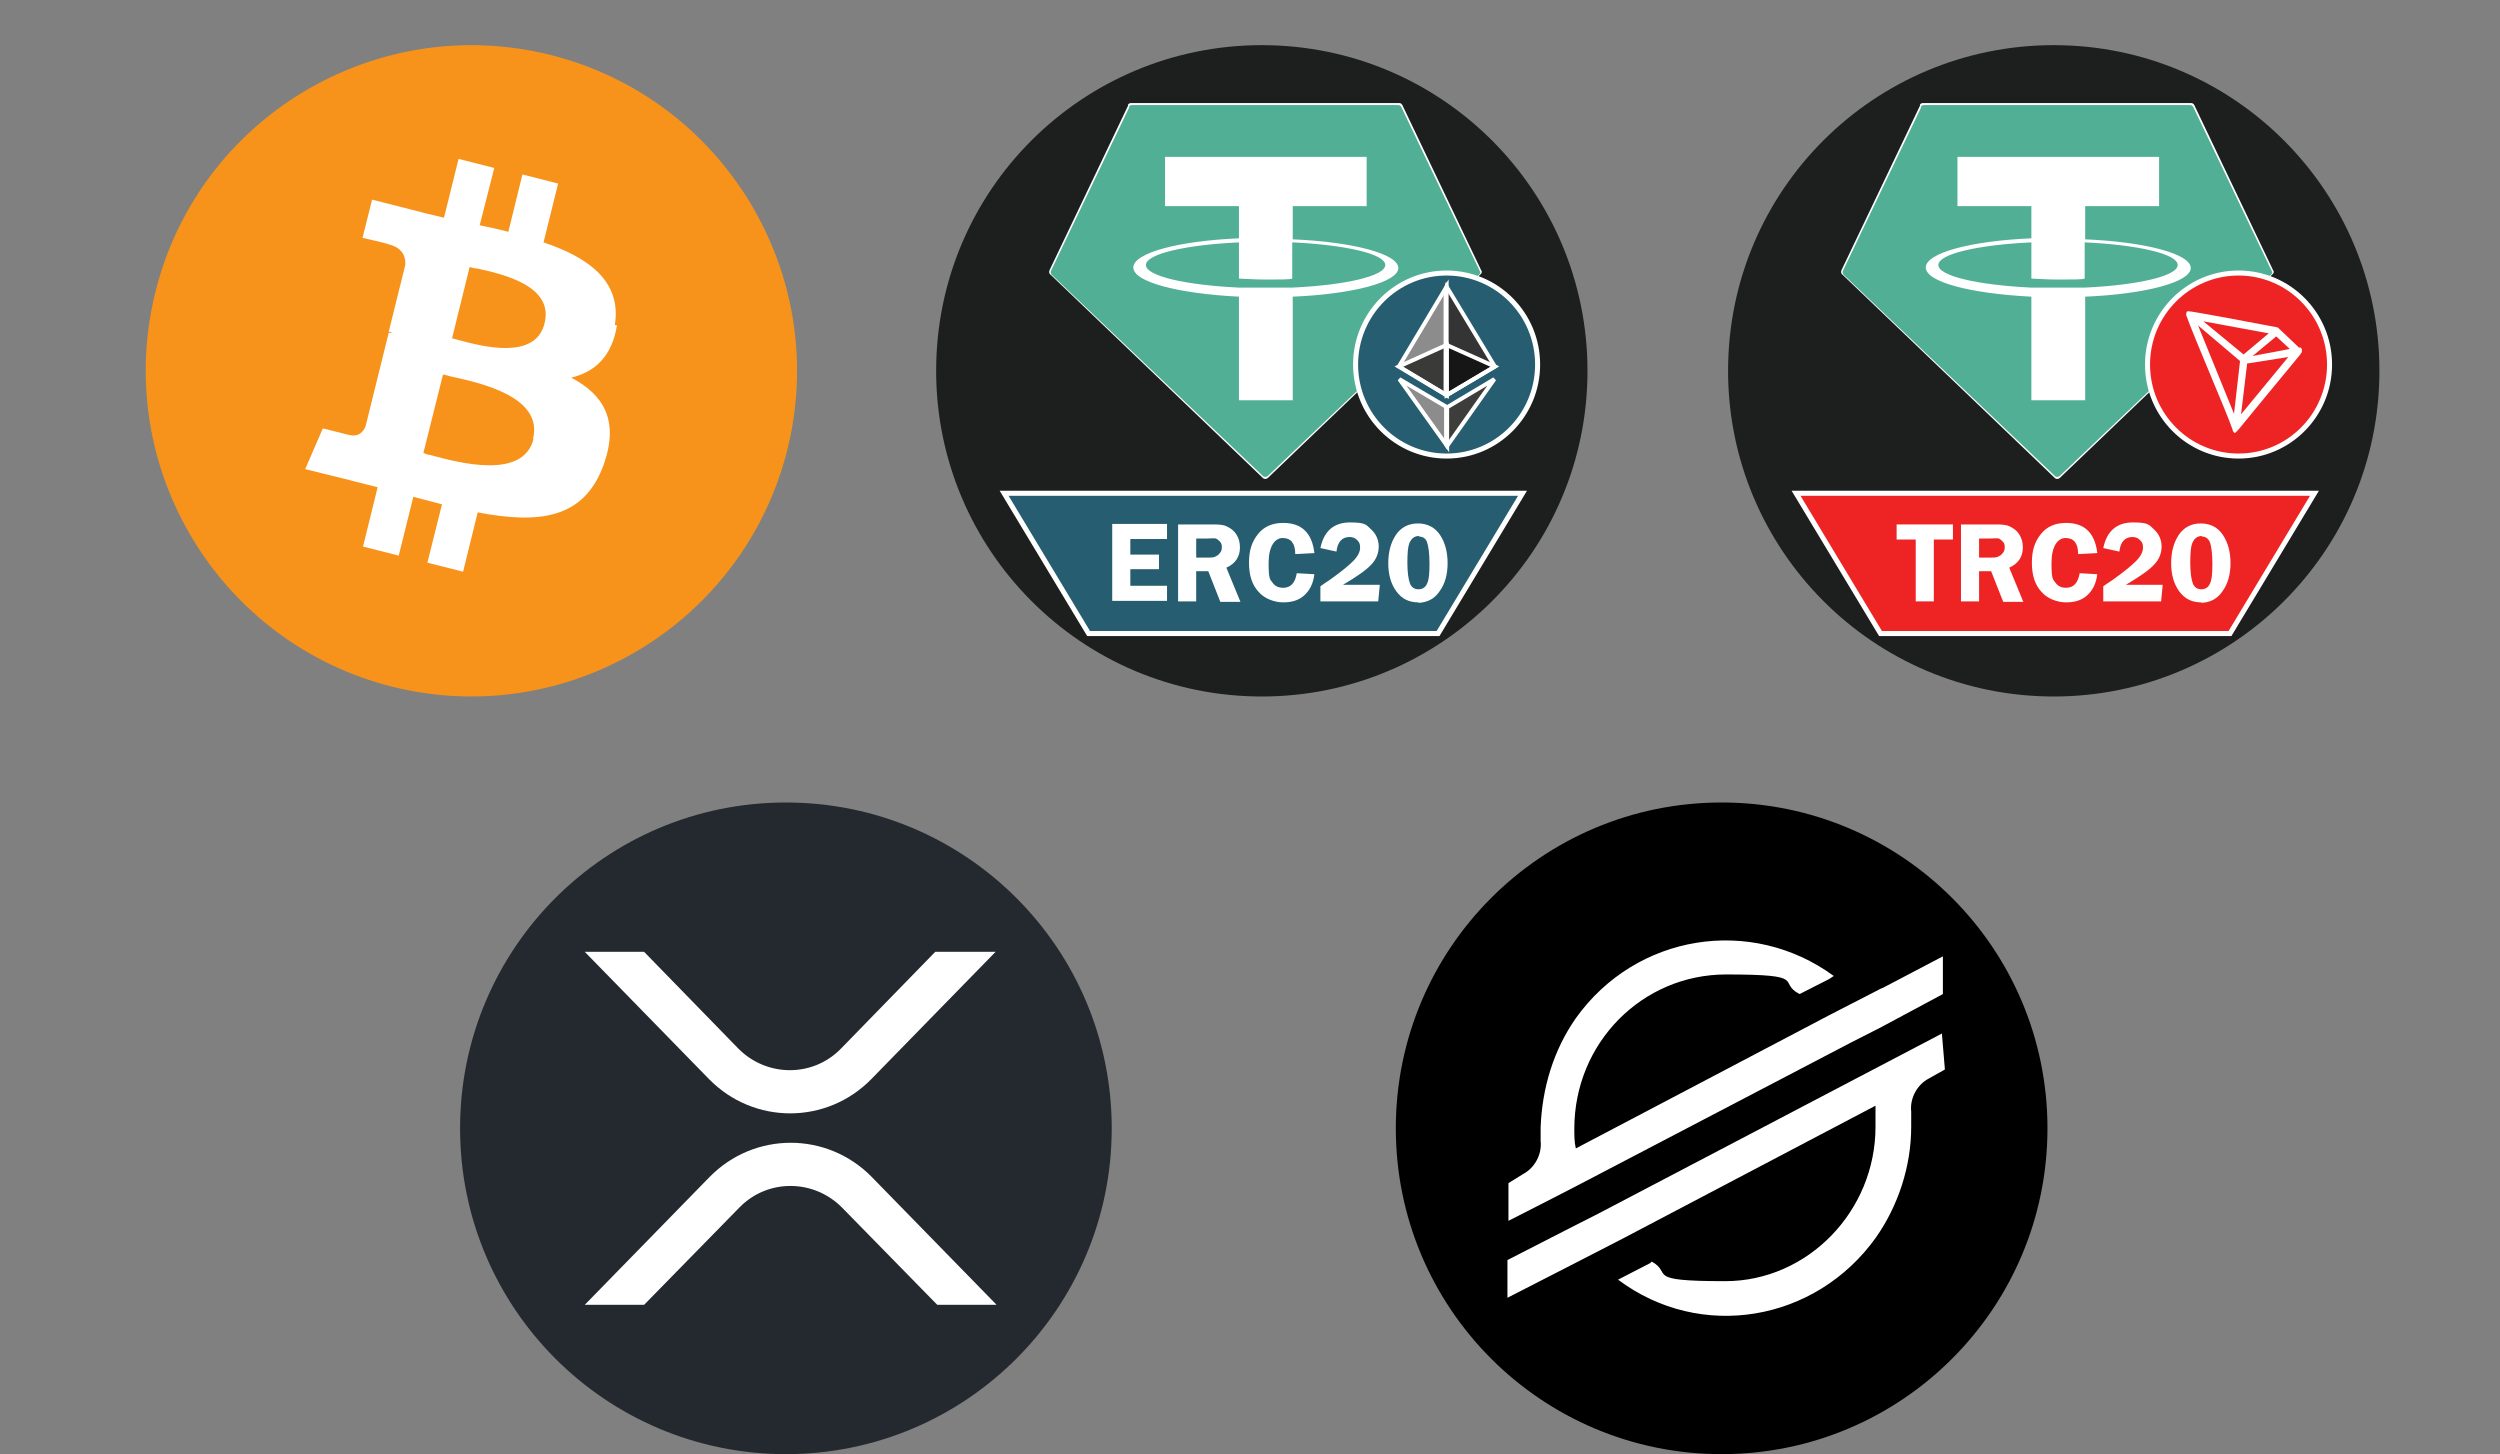
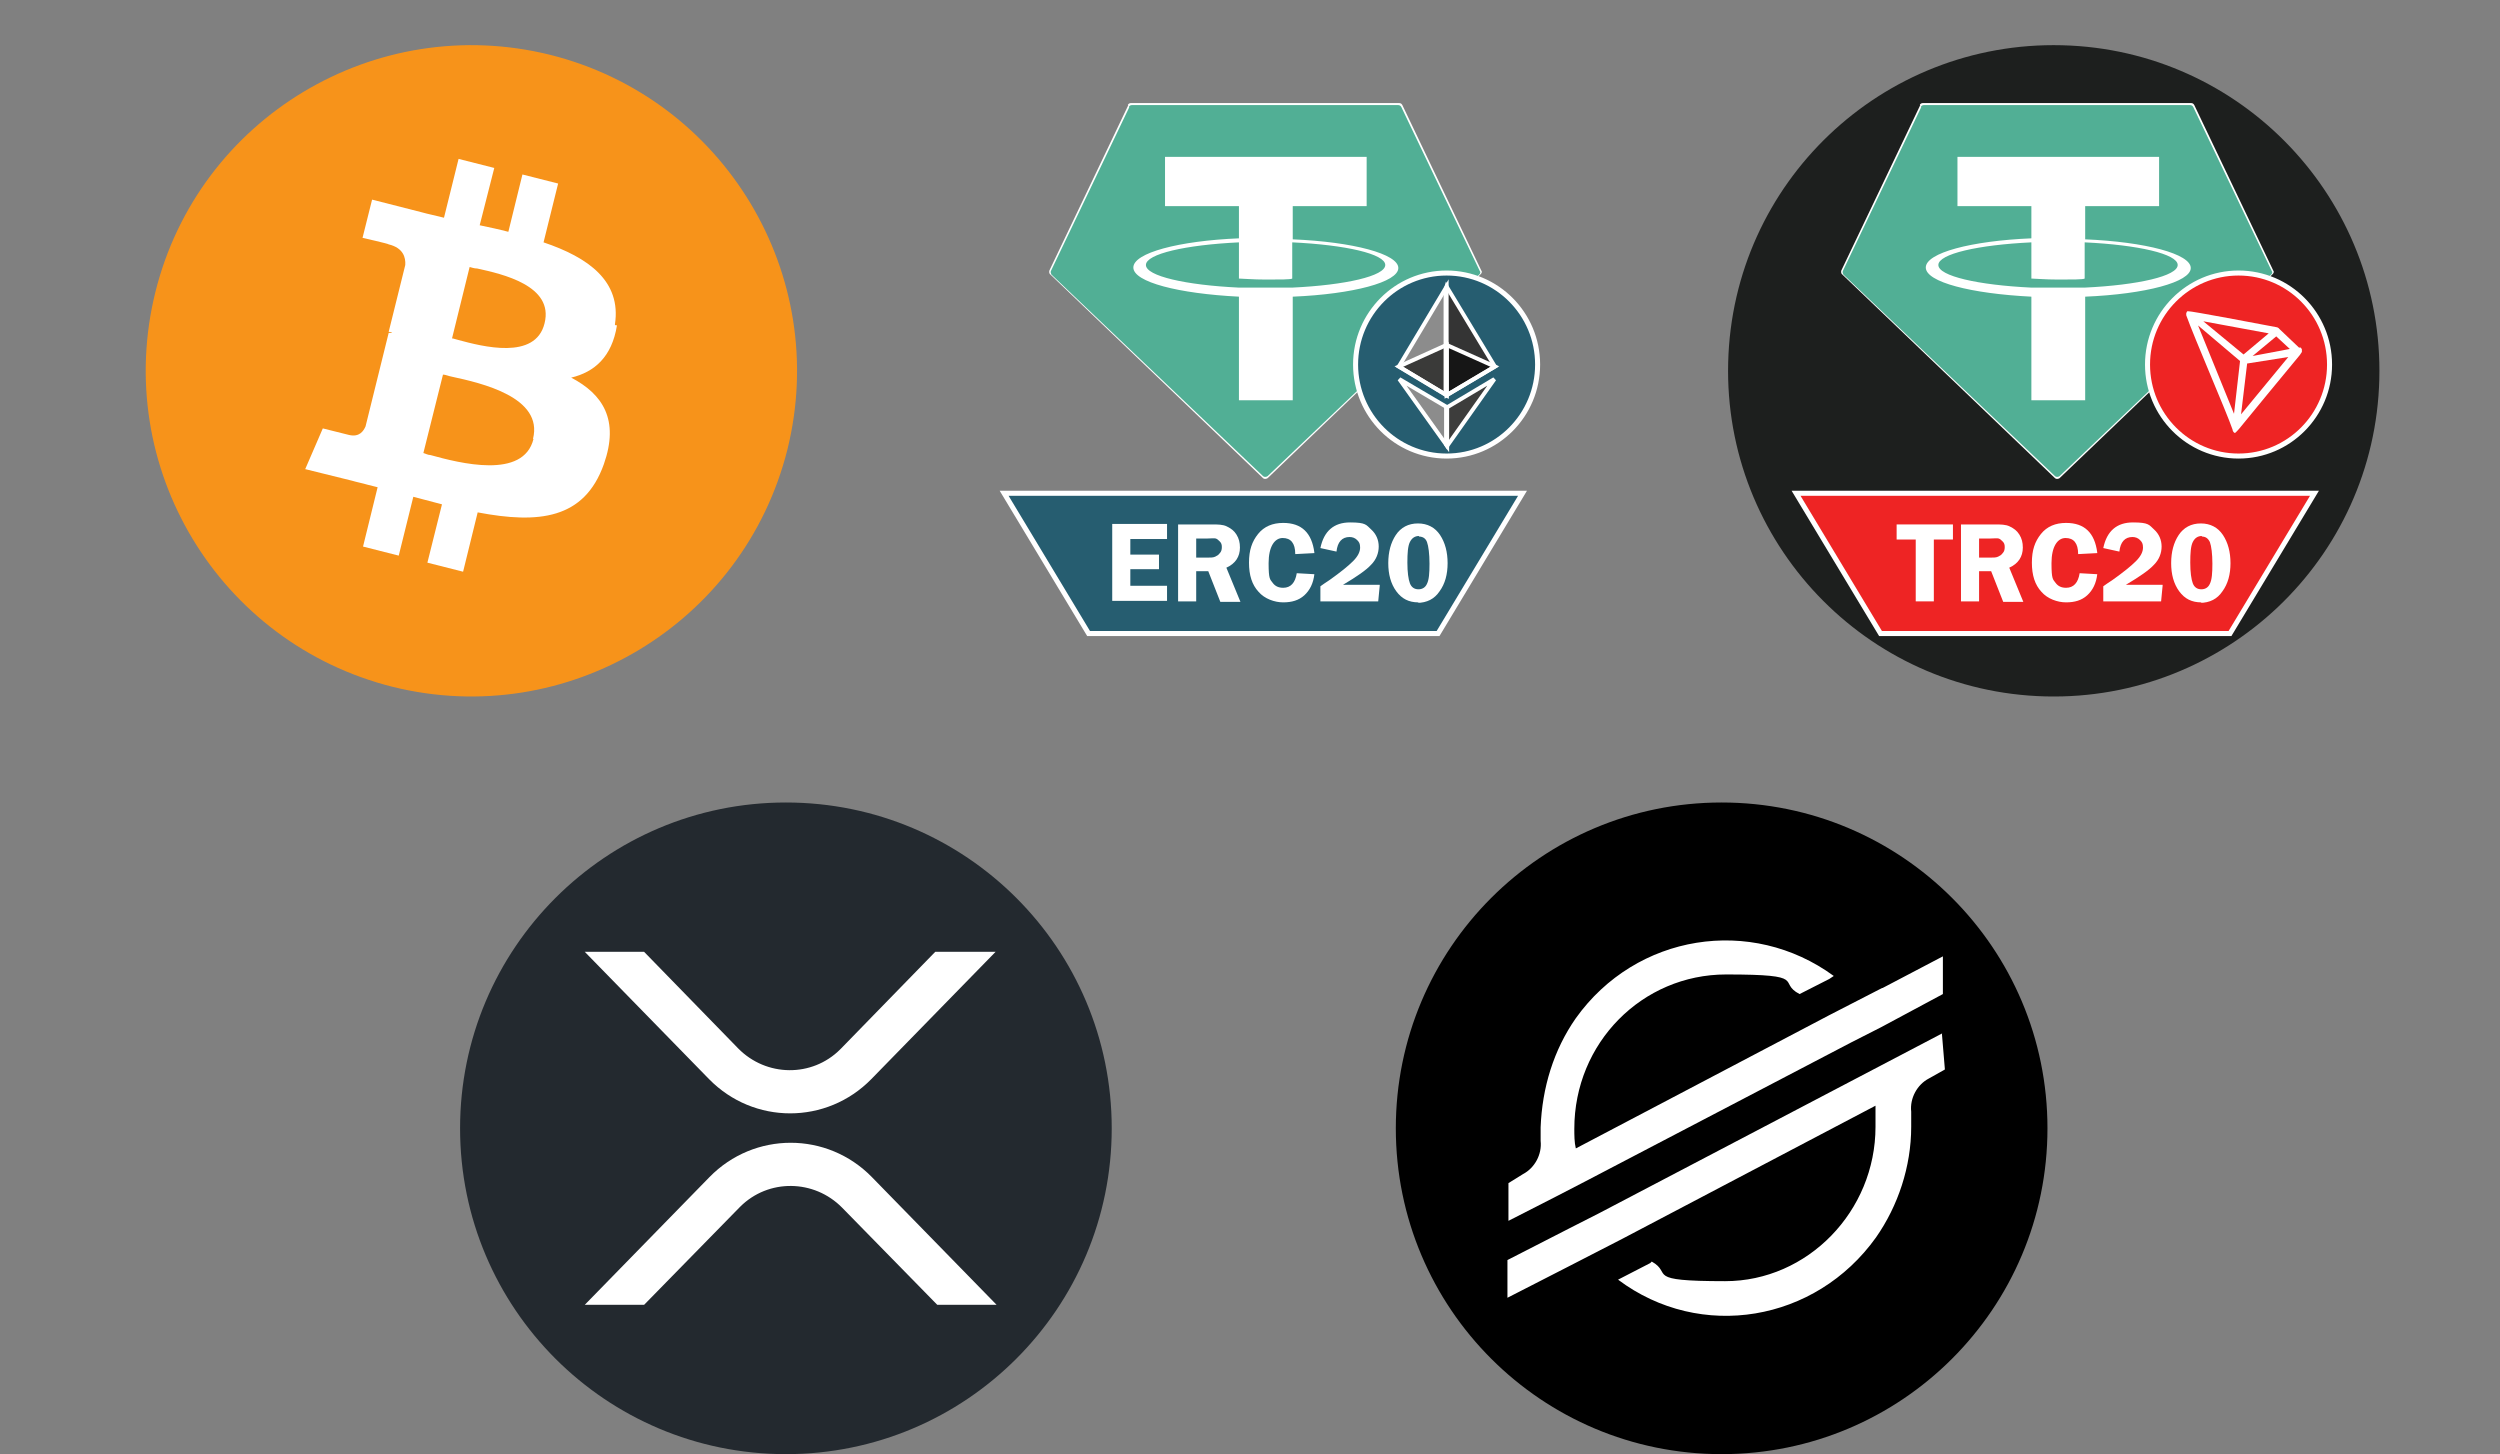
<svg xmlns="http://www.w3.org/2000/svg" id="Layer_2" data-name="Layer 2" version="1.1" viewBox="0 0 497.2 289.2">
  <rect x="0" y="0" width="497.2" height="289.2" fill="#808080" stroke="none" />
  <defs>
    <style> .cls-1, .cls-2, .cls-3, .cls-4, .cls-5, .cls-6, .cls-7, .cls-8, .cls-9, .cls-10, .cls-11, .cls-12 { stroke-width: 0px; } .cls-1, .cls-4, .cls-6, .cls-8 { fill-rule: evenodd; } .cls-1, .cls-10 { fill: #fff; } .cls-2 { fill: #343434; } .cls-3 { fill: #f7931a; } .cls-4 { fill: #23292f; } .cls-5 { fill: #161616; } .cls-6 { fill: #51af95; } .cls-7 { fill: #1d1f1e; } .cls-13 { fill: #ee2424; } .cls-13, .cls-14, .cls-15 { stroke: #fff; } .cls-13, .cls-15 { stroke-miterlimit: 10; } .cls-8 { fill: #000; } .cls-9 { fill: #8c8c8c; } .cls-11 { fill: #3d3d3c; } .cls-14 { fill: none; stroke-width: .8px; } .cls-15 { fill: #265d70; } .cls-12 { fill: #3a3a39; } </style>
  </defs>
  <g>
    <path class="cls-3" d="M156.6,89.4c-8.7,34.7-43.8,55.8-78.5,47.2-34.7-8.7-55.8-43.8-47.2-78.5C39.5,23.4,74.7,2.3,109.4,10.9c34.7,8.7,55.8,43.8,47.2,78.5Z" />
    <path class="cls-1" d="M122.3,64.5c1.3-8.6-5.3-13.3-14.2-16.3l2.9-11.7-7.1-1.8-2.8,11.4c-1.9-.5-3.8-.9-5.7-1.3l2.9-11.4-7.1-1.8-2.9,11.7c-1.5-.4-3.1-.7-4.5-1.1h0l-9.8-2.5-1.9,7.6s5.3,1.2,5.2,1.3c2.9.7,3.4,2.6,3.3,4.1l-3.3,13.3c.2,0,.5,0,.7.2h-.2c-.2,0-.3,0-.5,0l-4.6,18.6c-.4.9-1.2,2.2-3.3,1.7,0,0-5.2-1.3-5.2-1.3l-3.5,8.1,9.3,2.3c1,.3,2.1.5,3.1.8.7.2,1.3.3,2,.5l-2.9,11.8,7.1,1.8,2.9-11.7c1.9.5,3.8,1,5.7,1.5l-2.9,11.6,7.1,1.8,2.9-11.8c12.1,2.3,21.2,1.4,25.1-9.6,3.1-8.8-.2-13.9-6.5-17.2,4.6-1.1,8.1-4.1,9.1-10.4,0,0-.4,0-.4-.1ZM106.1,87.3c-2,8.1-14.7,4.8-20.5,3.2h0c-.5,0-1-.3-1.4-.4l3.9-15.6c.5,0,1.1.3,1.7.4,6,1.3,18.3,4.1,16.2,12.4h0ZM91.1,67.6c4.8,1.3,15.4,4.1,17.2-3.3,1.9-7.5-8.4-9.8-13.4-10.9-.6,0-1.1-.2-1.5-.3l-3.5,14.2c.3,0,.7.2,1.2.3h0Z" />
  </g>
  <g id="USDT-ERC20">
-     <path class="cls-7" d="M315.7,75.4c-.9,35.8-30.7,64-66.4,63.1-35.8-.9-64-30.7-63.1-66.4.9-35.8,30.6-64,66.4-63.1,35.8.9,64,30.7,63.1,66.4h0Z" />
    <polygon class="cls-15" points="286 126 216.5 126 199.7 98.1 302.8 98.1 286 126" />
    <path id="White" class="cls-1" d="M224.4,20.9l-15.7,32.9c-.1.3,0,.6.1.7l42.4,40.6c.2.2.6.2.9,0l42.4-40.6c.2-.2.3-.5.1-.7l-15.7-32.9c-.1-.2-.3-.4-.6-.4h-53.4c-.2,0-.5.1-.6.4h.1Z" />
    <g>
      <path class="cls-6" d="M224.6,21.3l-15.6,32.6c-.1.2,0,.5.1.7l42.1,40.1c.2.2.6.2.9,0l42.1-40.1c.2-.2.3-.5.1-.7l-15.6-32.6c-.1-.2-.3-.4-.6-.4h-53c-.2,0-.5.1-.6.4,0,0,.1,0,.1,0Z" />
-       <path class="cls-1" d="M257.1,57.2h0c-.3,0-1.8,0-5.3,0s-4.7,0-5.4,0h0c-10.6-.5-18.5-2.3-18.5-4.5s7.9-4,18.5-4.5v7.2c.7,0,2.7.2,5.4.2s4.9,0,5.2-.2v-7.2c10.6.5,18.5,2.3,18.5,4.5s-7.9,4-18.5,4.5h.1ZM257.1,47.4v-6.4h14.7v-9.8h-40.1v9.8h14.7v6.4c-12,.5-21,2.9-21,5.8s9,5.2,21,5.8v20.6h10.7v-20.6c12-.5,21-2.9,21-5.7s-9-5.2-21-5.7h0s0-.2,0-.2Z" />
+       <path class="cls-1" d="M257.1,57.2h0c-.3,0-1.8,0-5.3,0s-4.7,0-5.4,0h0c-10.6-.5-18.5-2.3-18.5-4.5s7.9-4,18.5-4.5v7.2c.7,0,2.7.2,5.4.2s4.9,0,5.2-.2v-7.2c10.6.5,18.5,2.3,18.5,4.5s-7.9,4-18.5,4.5h.1ZM257.1,47.4v-6.4h14.7v-9.8h-40.1v9.8h14.7v6.4c-12,.5-21,2.9-21,5.8s9,5.2,21,5.8v20.6h10.7v-20.6c12-.5,21-2.9,21-5.7s-9-5.2-21-5.7h0Z" />
    </g>
    <g id="ERC20-VECT">
      <path class="cls-10" d="M232.1,107.2h-7.3v3.1h5.7v2.9h-5.7v3.3h7.3v3h-10.9v-15.3h10.9v2.9h0Z" />
      <path class="cls-10" d="M237.9,113.5v6.1h-3.6v-15.3h6.7c1.2,0,2.2,0,3,.4s1.4.8,1.9,1.6.7,1.6.7,2.6c0,1.8-.9,3.2-2.7,4l2.8,6.8h-4l-2.4-6.1h-2.6.2q0,0,0,0ZM237.9,107v3.9h2.2c.7,0,1.2,0,1.6-.2s.6-.3.9-.7c.3-.3.4-.7.4-1.2s-.1-.8-.4-1.1-.5-.5-.8-.6-.9,0-1.7,0h-2.2Z" />
      <path class="cls-10" d="M261.4,110l-3.8.2c0-2.2-.9-3.2-2.5-3.2s-2.8,1.7-2.8,5,.3,3.2.8,3.9c.5.7,1.2,1,2.1,1,1.5,0,2.4-1,2.7-2.9l3.5.2c-.2,1.8-.9,3.2-2,4.2s-2.5,1.4-4.2,1.4-3.7-.7-4.9-2.1c-1.3-1.4-1.9-3.3-1.9-5.8s.6-4.2,1.8-5.7,2.9-2.2,5-2.2c3.7,0,5.7,2,6.2,5.9h0q0,0,0,0Z" />
      <path class="cls-10" d="M274.4,116.5l-.3,3.1h-11.5v-3c.4-.3,1-.7,1.9-1.3,2.1-1.5,3.6-2.7,4.6-3.7s1.4-1.9,1.4-2.7-.2-1.1-.6-1.5-.9-.6-1.5-.6c-1.5,0-2.4,1-2.6,2.9l-3.2-.7c.7-3.4,2.7-5.1,5.9-5.1s3.2.5,4.2,1.4,1.5,2.1,1.5,3.4-.5,2.6-1.5,3.6c-1,1.1-2.9,2.4-5.6,4h7.3v.2h0Z" />
      <path class="cls-10" d="M282.1,119.8c-1.9,0-3.3-.7-4.4-2.2s-1.6-3.4-1.6-5.6.5-4.1,1.5-5.6,2.5-2.3,4.4-2.3,3.4.8,4.4,2.3,1.5,3.4,1.5,5.6-.5,4.1-1.6,5.6c-1,1.5-2.5,2.3-4.5,2.3h.3q0,0,0-.1ZM282.2,106.6c-.8,0-1.4.4-1.8,1.2s-.5,2.2-.5,4.1.2,3.3.5,4.1c.3.8.9,1.2,1.7,1.2s1.4-.4,1.7-1.1c.4-.8.5-2.1.5-4s-.2-3.5-.5-4.3-.9-1.1-1.7-1.1h.1q0,0,0,0Z" />
    </g>
    <g>
      <ellipse class="cls-15" cx="287.7" cy="72.5" rx="18.1" ry="18.2" />
      <g>
        <g>
          <polygon class="cls-2" points="287.7 57 287.5 57.7 287.5 78.4 287.7 78.6 297.3 72.9 287.7 57" />
          <polygon class="cls-9" points="287.7 57 278.2 72.9 287.7 78.6 287.7 68.6 287.7 57" />
          <polygon class="cls-11" points="287.8 81 287.6 81.1 287.6 88.4 287.8 88.7 297.2 75.4 287.8 81" />
          <polygon class="cls-9" points="287.8 88.7 287.8 81 278.3 75.4 287.8 88.7" />
          <polygon class="cls-5" points="287.7 78.6 297.3 72.9 287.7 68.6 287.7 78.6" />
          <polygon class="cls-12" points="278.2 72.9 287.7 78.6 287.7 68.6 278.2 72.9" />
        </g>
        <g>
          <polygon class="cls-14" points="287.7 57 287.5 57.7 287.5 78.4 287.7 78.6 297.3 72.9 287.7 57" />
          <polygon class="cls-14" points="287.7 57 278.2 72.9 287.7 78.6 287.7 68.6 287.7 57" />
          <polygon class="cls-14" points="287.8 81 287.6 81.1 287.6 88.4 287.8 88.7 297.2 75.4 287.8 81" />
          <polygon class="cls-14" points="287.8 88.7 287.8 81 278.3 75.4 287.8 88.7" />
          <polygon class="cls-14" points="287.7 78.6 297.3 72.9 287.7 68.6 287.7 78.6" />
          <polygon class="cls-14" points="278.2 72.9 287.7 78.6 287.7 68.6 278.2 72.9" />
        </g>
      </g>
    </g>
  </g>
  <g id="USDT-TRC20">
    <path class="cls-7" d="M473.2,75.4c-.9,35.8-30.7,64-66.4,63.1-35.8-.9-64-30.7-63.1-66.4.9-35.8,30.6-64,66.4-63.1,35.8.9,64,30.7,63.1,66.4h0Z" />
    <polygon class="cls-13" points="443.5 126 374 126 357.2 98.1 460.3 98.1 443.5 126" />
    <path id="White-2" class="cls-1" d="M381.9,20.9l-15.7,32.9c-.1.3,0,.6.1.7l42.4,40.6c.2.2.6.2.9,0l42.4-40.6c.2-.2.3-.5.1-.7l-15.7-32.9c-.1-.2-.3-.4-.6-.4h-53.4c-.2,0-.5.1-.6.4h.1Z" />
    <g>
      <path class="cls-6" d="M382.1,21.3l-15.6,32.6c-.1.2,0,.5.1.7l42.1,40.1c.2.2.6.2.9,0l42.1-40.1c.2-.2.3-.5.1-.7l-15.6-32.6c-.1-.2-.3-.4-.6-.4h-53c-.2,0-.5.1-.6.4,0,0,.1,0,.1,0Z" />
      <path class="cls-1" d="M414.7,57.2h0c-.3,0-1.8,0-5.3,0s-4.7,0-5.4,0h0c-10.6-.5-18.5-2.3-18.5-4.5s7.9-4,18.5-4.5v7.2c.7,0,2.7.2,5.4.2s4.9,0,5.2-.2v-7.2c10.6.5,18.5,2.3,18.5,4.5s-7.9,4-18.5,4.5h.1,0ZM414.7,47.4v-6.4h14.7v-9.8h-40.1v9.8h14.7v6.4c-12,.5-21,2.9-21,5.8s9,5.2,21,5.8v20.6h10.7v-20.6c12-.5,21-2.9,21-5.7s-9-5.2-21-5.7h0v-.2h0Z" />
    </g>
    <g id="TRC20-VECT">
      <path class="cls-10" d="M388.4,104.3v3h-3.8v12.3h-3.6v-12.3h-3.8v-3h11.2,0Z" />
      <path class="cls-10" d="M393.6,113.5v6.1h-3.6v-15.3h6.7c1.2,0,2.2,0,3,.4s1.4.8,1.9,1.6.7,1.6.7,2.6c0,1.8-.9,3.2-2.7,4l2.8,6.8h-4l-2.4-6.1h-2.6.2ZM393.6,107v3.9h2.2c.7,0,1.2,0,1.6-.2s.6-.3.9-.7c.3-.3.4-.7.4-1.2s-.1-.8-.4-1.1-.5-.5-.8-.6-.9,0-1.7,0h-2.2Z" />
      <path class="cls-10" d="M417.1,110l-3.8.2c0-2.2-.9-3.2-2.5-3.2s-2.8,1.7-2.8,5,.3,3.2.8,3.9c.5.7,1.2,1,2.1,1,1.5,0,2.4-1,2.7-2.9l3.5.2c-.2,1.8-.9,3.2-2,4.2s-2.5,1.4-4.2,1.4-3.7-.7-4.9-2.1c-1.3-1.4-1.9-3.3-1.9-5.8s.6-4.2,1.8-5.7c1.2-1.5,2.9-2.2,5-2.2,3.7,0,5.7,2,6.2,5.9h0q0,0,0,0Z" />
      <path class="cls-10" d="M430.1,116.5l-.3,3.1h-11.5v-3c.4-.3,1-.7,1.9-1.3,2.1-1.5,3.6-2.7,4.6-3.7s1.4-1.9,1.4-2.7-.2-1.1-.6-1.5-.9-.6-1.5-.6c-1.5,0-2.4,1-2.6,2.9l-3.2-.7c.7-3.4,2.7-5.1,5.9-5.1s3.2.5,4.2,1.4,1.5,2.1,1.5,3.4-.5,2.6-1.5,3.6c-1,1.1-2.9,2.4-5.6,4h7.3v.2h0Z" />
      <path class="cls-10" d="M437.8,119.8c-1.9,0-3.3-.7-4.4-2.2s-1.6-3.4-1.6-5.6.5-4.1,1.5-5.6,2.5-2.3,4.4-2.3,3.4.8,4.4,2.3,1.5,3.4,1.5,5.6-.5,4.1-1.6,5.6c-1,1.5-2.5,2.3-4.5,2.3h.3q0,0,0-.1ZM437.9,106.6c-.8,0-1.4.4-1.8,1.2s-.5,2.2-.5,4.1.2,3.3.5,4.1c.3.8.9,1.2,1.7,1.2s1.4-.4,1.7-1.1c.4-.8.5-2.1.5-4s-.2-3.5-.5-4.3c-.4-.8-.9-1.1-1.7-1.1h.1q0,0,0,0Z" />
    </g>
    <g>
      <ellipse class="cls-13" cx="445.2" cy="72.5" rx="18.1" ry="18.2" />
      <path class="cls-10" d="M457.3,69.2c-1.1-1-2.7-2.6-4-3.8h0c-.1-.2-.3-.2-.4-.3h0c-3.1-.6-17.4-3.3-17.7-3.2h-.2c0,0-.2.3-.2.4h0v.4c1.6,4.5,8,19.2,9.2,22.7,0,.2.2.7.5.7h0c.1,0,.8-.8.8-.8,0,0,10.9-13.3,12.1-14.7.1-.2.3-.4.4-.6v-.5c0,0-.1-.3-.3-.4h-.2q0,0,0,.1ZM448,70.8l4.7-3.9,2.7,2.5-7.4,1.4h0ZM446.2,70.5l-8-6.6,13,2.4-5,4.2h0ZM446.9,72.3l8.2-1.3-9.4,11.4,1.2-10h0q0,0,0,0ZM437,64.6l8.5,7.2-1.2,10.5-7.2-17.7h-.1,0Z" />
    </g>
  </g>
  <g>
    <g>
      <path class="cls-4" d="M156.3,289.2c35.8,0,64.8-29,64.8-64.8s-29-64.8-64.8-64.8-64.8,29-64.8,64.8,29,64.8,64.8,64.8h0Z" />
      <path class="cls-10" d="M186.2,189.3h11.8l-24.7,25.3c-8.9,9.1-23.4,9.1-32.3,0l-24.7-25.3h11.8l18.7,19.2c5.6,5.7,14.7,5.8,20.3.2l.2-.2,18.7-19.2h.2ZM128.1,259.5h-11.8l24.8-25.4c8.9-9.1,23.4-9.1,32.3,0l24.8,25.4h-11.8l-18.9-19.3c-5.6-5.7-14.7-5.8-20.3-.2l-.2.2-18.9,19.3h0Z" />
    </g>
    <g>
      <path class="cls-8" d="M342.4,289.2c35.8,0,64.8-29,64.8-64.8s-29-64.8-64.8-64.8-64.8,29-64.8,64.8,29,64.8,64.8,64.8h0Z" />
      <path class="cls-10" d="M374.3,196.5l-10.5,5.4-50.4,26.5c-.3-1.2-.3-2.7-.3-3.9,0-17.1,13.5-30.7,30.2-30.7s10,1.5,14.6,3.9l5.9-3,.9-.6c-16.4-12-39.3-8.4-51.3,8.4-4.4,6.3-6.7,13.8-7,21.7v2.7c.3,2.7-1.2,5.4-3.5,6.6l-2.9,1.8v7.5l9.4-4.8,2.9-1.5,2.9-1.5,53-27.7,5.9-3,12.3-6.6v-7.5l-12,6.3h-.1Z" />
      <path class="cls-10" d="M386.3,205.5l-68.3,35.8-5.9,3-12.3,6.3v7.5l12.3-6.3,10.5-5.4,50.4-26.5v4.2c0,16.8-13.5,30.7-29.9,30.7s-10.3-1.5-14.6-3.9l-.3.3-6.4,3.3c16.4,12.3,39.3,8.4,51.3-8.4,4.4-6.3,7-14.1,7-22v-3c-.3-2.7,1.2-5.4,3.5-6.6l3.2-1.8-.6-7.2h.1,0Z" />
    </g>
  </g>
</svg>